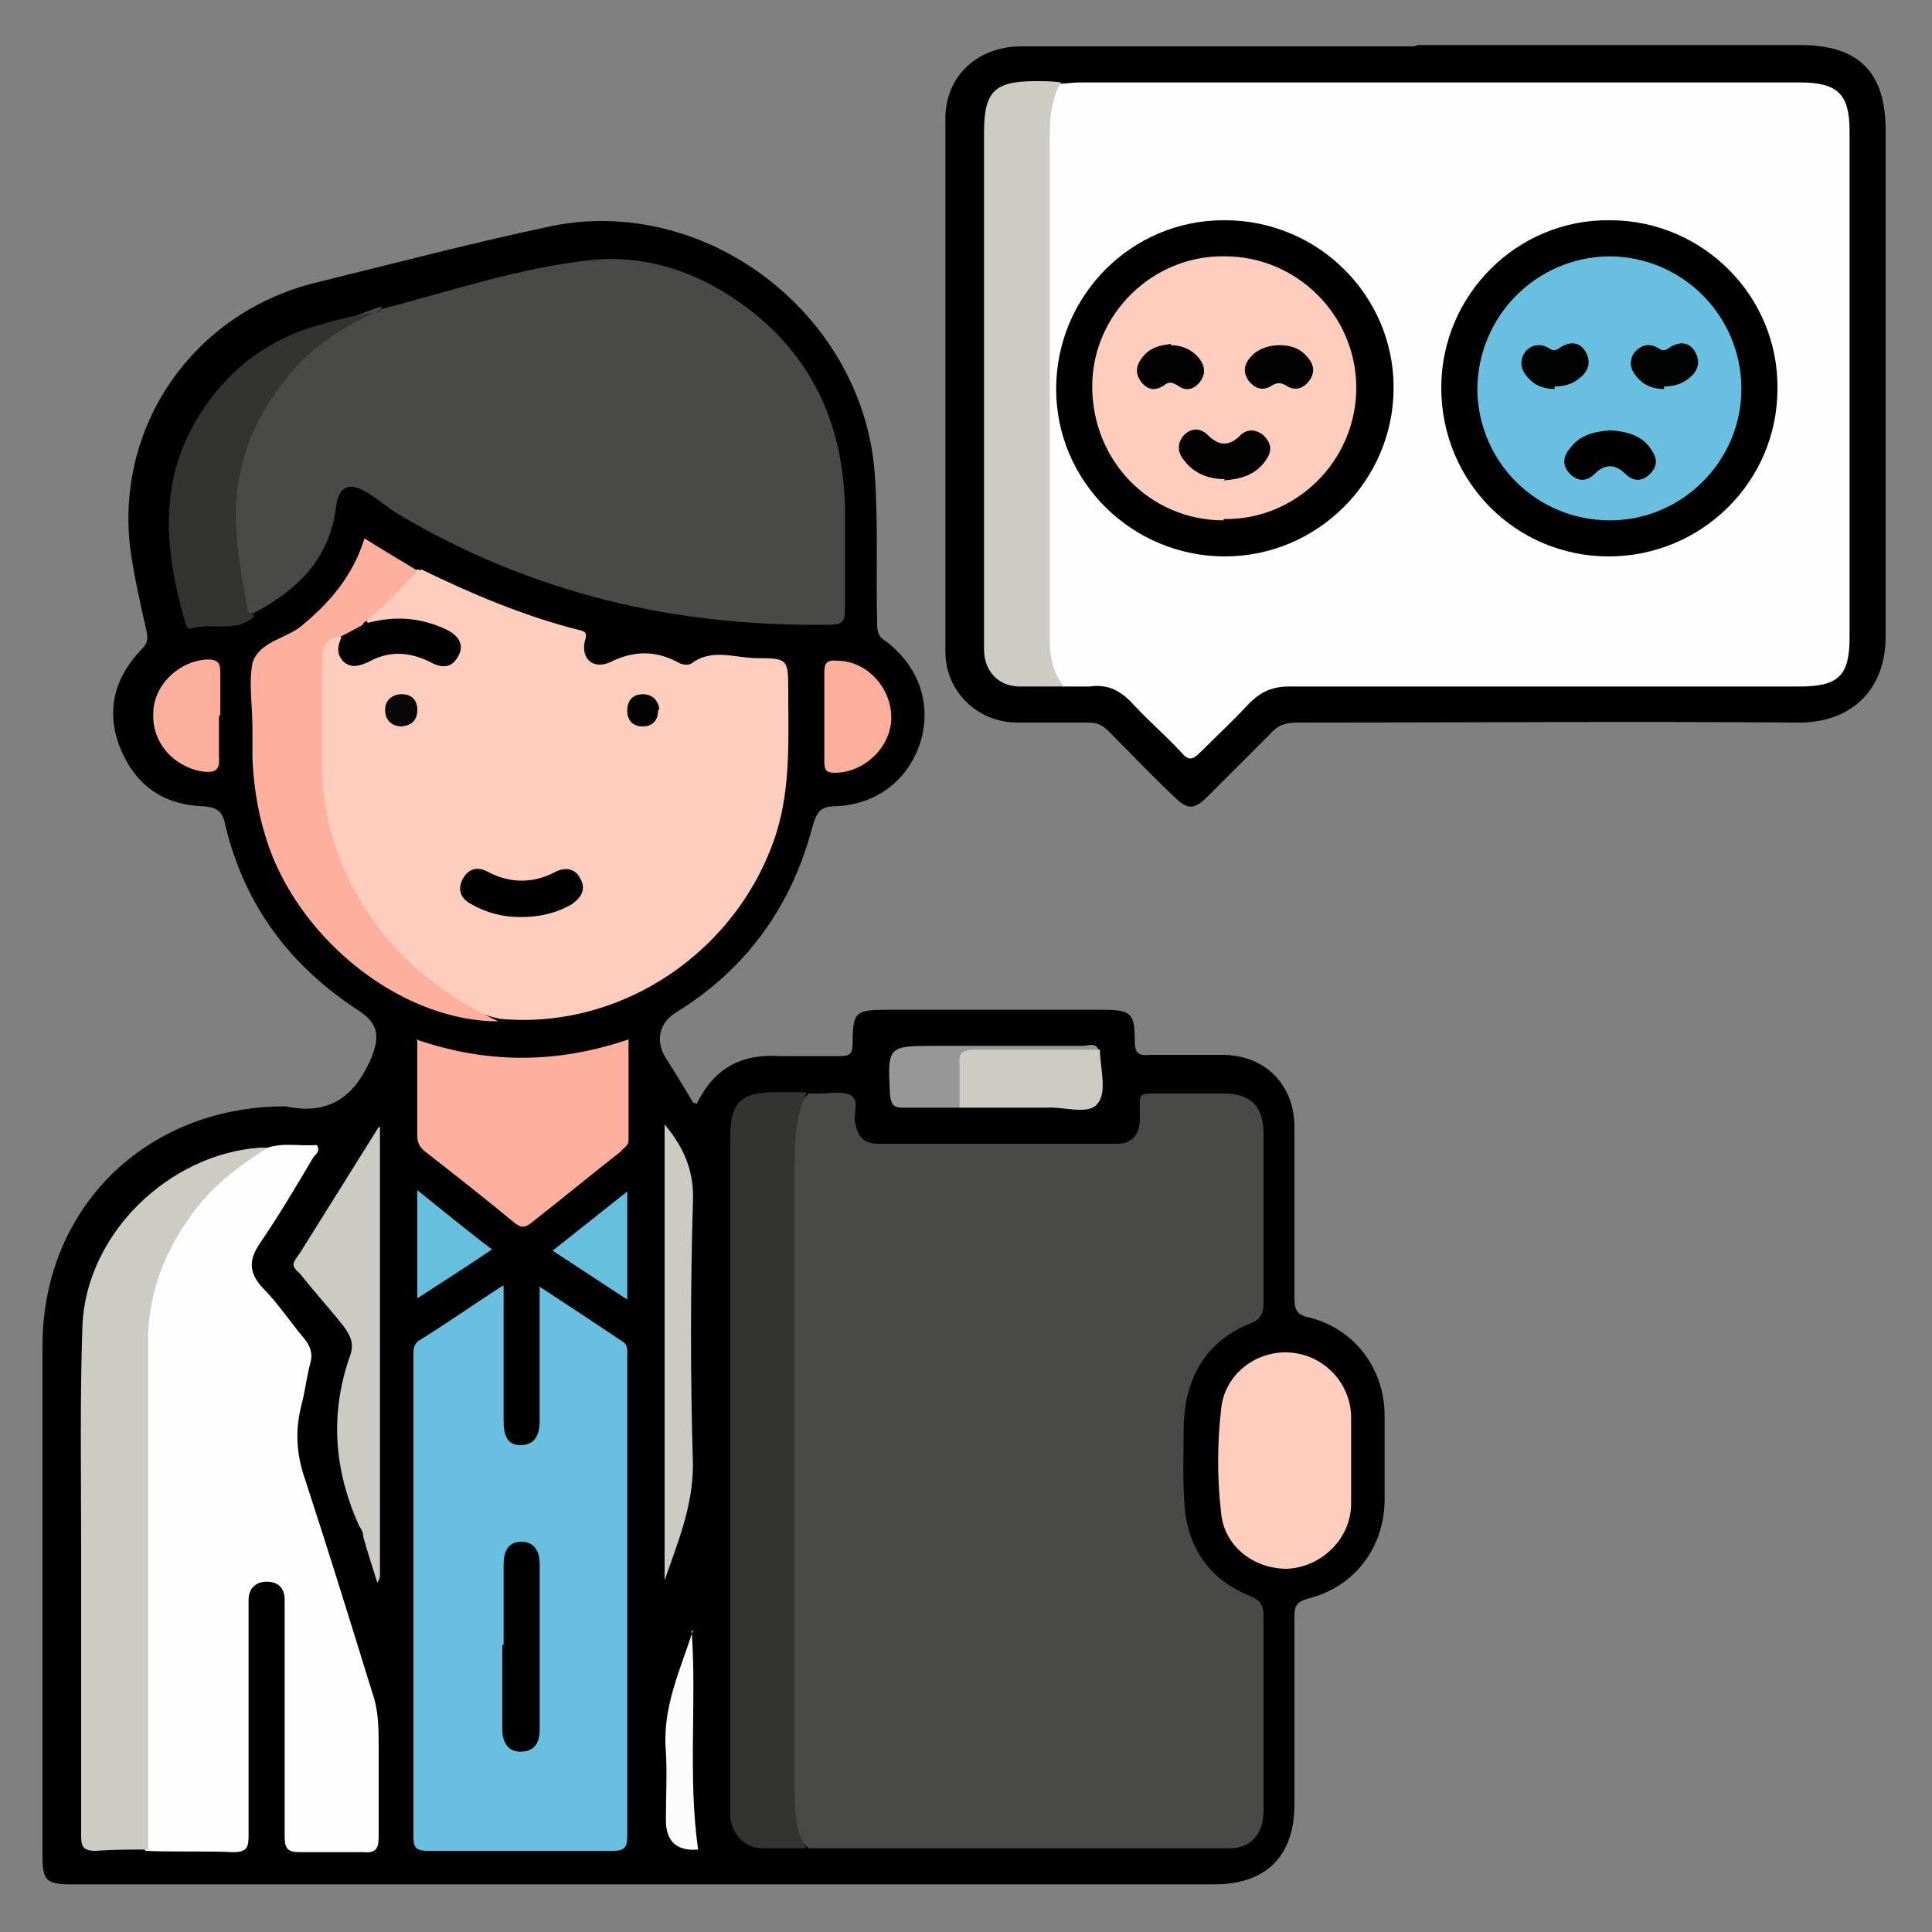
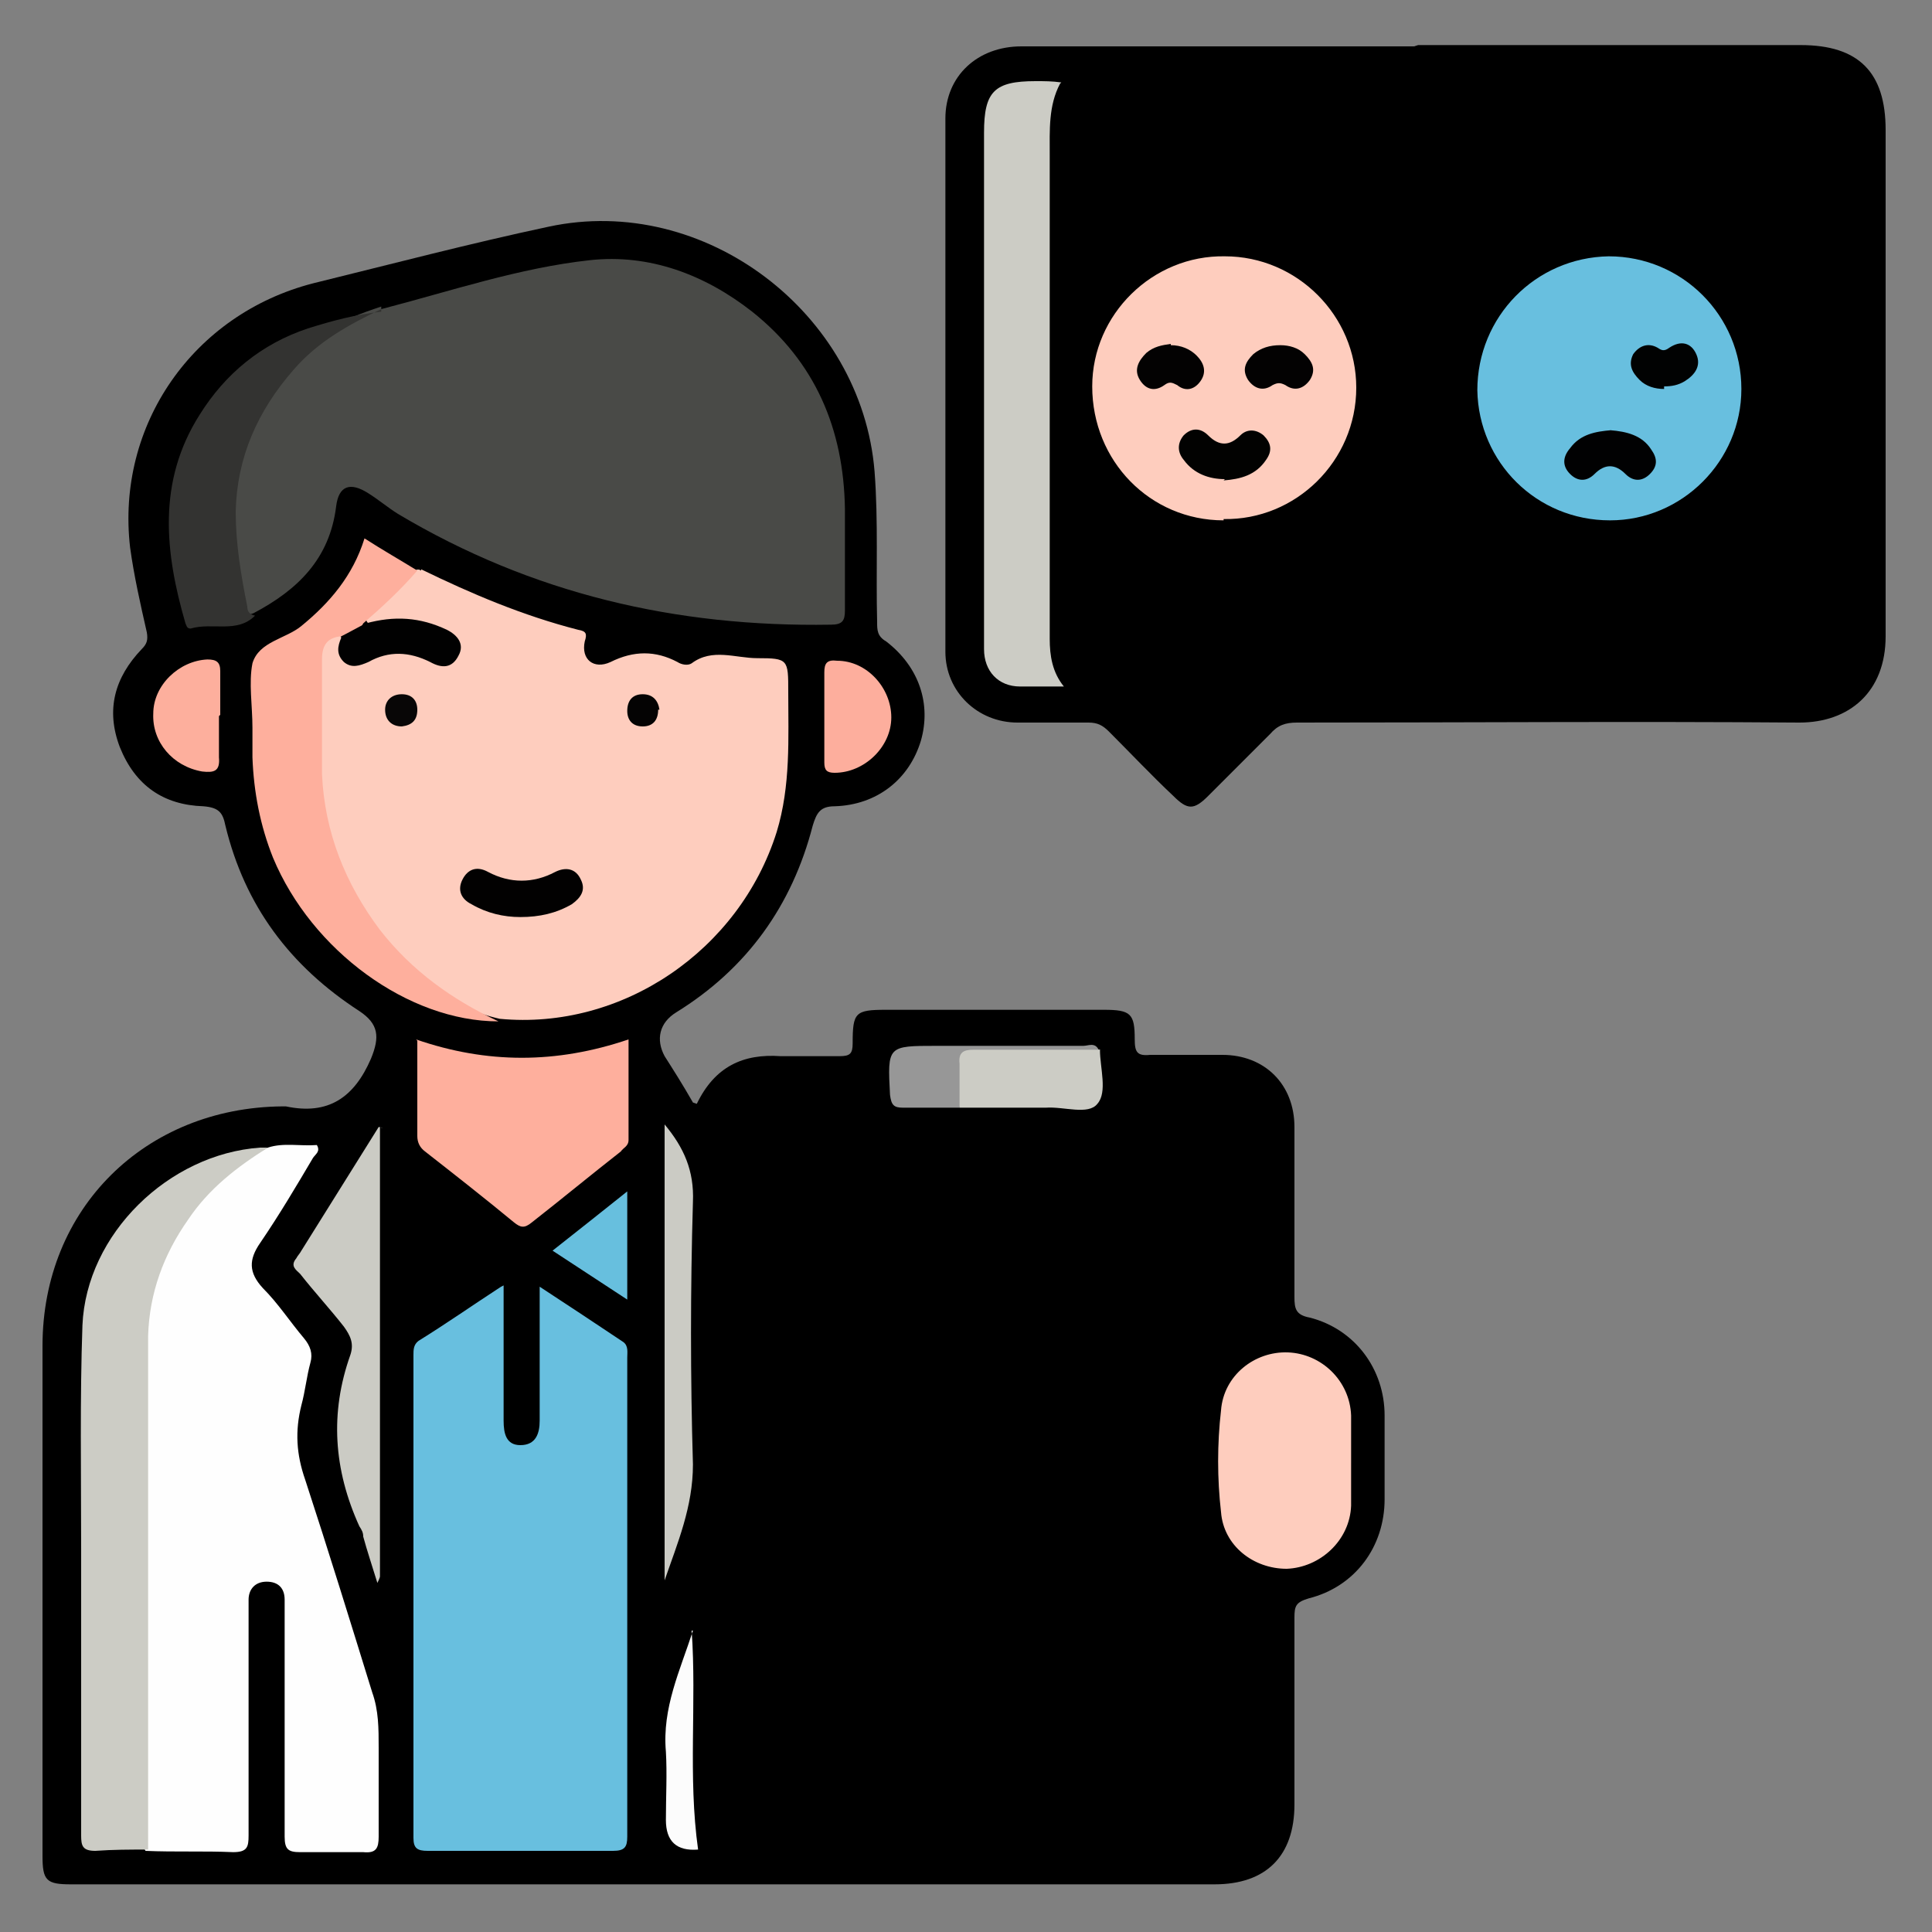
<svg xmlns="http://www.w3.org/2000/svg" viewBox="0 0 150 150">
  <rect x="0" y="0" width="150" height="150" fill="#808080" stroke="none" />
  <defs>
    <style>      .cls-1 {        fill: #68bfdf;      }      .cls-2 {        fill: #fecdbe;      }      .cls-3 {        fill: #080606;      }      .cls-4 {        fill: #010101;      }      .cls-5 {        fill: #010102;      }      .cls-6 {        fill: #fcfcfc;      }      .cls-7 {        fill: #67bfde;      }      .cls-8 {        fill: #010202;      }      .cls-9 {        fill: #cbcbc4;      }      .cls-10 {        fill: #020201;      }      .cls-11 {        fill: #000101;      }      .cls-12 {        fill: #feaf9d;      }      .cls-13 {        fill: #040303;      }      .cls-14 {        fill: #494a47;      }      .cls-15 {        fill: #fdaf9d;      }      .cls-16 {        fill: #fdae9d;      }      .cls-17 {        fill: #333331;      }      .cls-18 {        fill: #979797;      }      .cls-19 {        fill: #020101;      }      .cls-20 {        fill: #fefefe;      }      .cls-21 {        fill: #ccccc5;      }      .cls-22 {        fill: #030202;      }    </style>
  </defs>
  <g>
    <g id="Layer_1">
      <g>
        <path d="M54.1,85.7c1.4-2.9,3.6-3.9,6.5-3.7,1.5,0,3.1,0,4.6,0,.8,0,1-.2,1-1,0-2.4.2-2.6,2.6-2.6,5.6,0,11.3,0,16.9,0,2.1,0,2.4.3,2.4,2.3,0,1,.2,1.3,1.2,1.2,1.9,0,3.8,0,5.6,0,3.3,0,5.6,2.3,5.6,5.6,0,4.4,0,8.8,0,13.2,0,.9.1,1.4,1.2,1.6,3.5.9,5.8,4,5.8,7.6,0,2.2,0,4.3,0,6.5,0,3.7-2.3,6.8-5.9,7.7-1,.3-1.1.6-1.1,1.5,0,4.8,0,9.7,0,14.5,0,4-2.2,6.2-6.2,6.2-29.6,0-59.2,0-88.8,0-1.9,0-2.2-.3-2.2-2.2,0-13.2,0-26.4,0-39.6,0-10.7,8-18.5,18.6-18.6,0,0,.2,0,.3,0,3.3.7,5.3-.7,6.6-3.7.7-1.7.6-2.7-.9-3.7-5.4-3.5-8.9-8.2-10.4-14.4-.2-1-.5-1.4-1.7-1.5-3.1-.1-5.3-1.6-6.5-4.6-1.1-2.9-.4-5.4,1.7-7.6.4-.4.5-.7.4-1.3-.5-2.2-1-4.4-1.3-6.6-1.1-9.5,4.9-18.1,14.2-20.5,6.1-1.5,12.2-3.1,18.3-4.4,12.1-2.6,24.3,6.7,25.3,19,.3,3.9.1,7.8.2,11.7,0,.6,0,1.1.7,1.5,2.6,2,3.5,4.9,2.7,7.7-.9,3-3.4,5-6.7,5.1-1.1,0-1.4.5-1.7,1.5-1.6,6.2-5.1,11.1-10.6,14.5-1.3.8-1.6,2.1-.9,3.4.7,1.1,1.4,2.2,2.2,3.6Z" />
        <path d="M110.1,3.5c9.9,0,19.8,0,29.7,0,4.5,0,6.6,2.1,6.6,6.6,0,13.1,0,26.2,0,39.3,0,4.3-2.8,6.7-6.7,6.7-13-.1-26,0-39,0-.9,0-1.5.2-2.1.9-1.6,1.6-3.2,3.2-4.8,4.8-1.1,1.1-1.6,1.1-2.7,0-1.7-1.6-3.3-3.3-5-5-.5-.5-.9-.7-1.6-.7-1.8,0-3.7,0-5.5,0-3.1,0-5.6-2.4-5.6-5.5,0-13.8,0-27.6,0-41.4,0-3.3,2.5-5.6,5.9-5.6,6.8,0,13.6,0,20.4,0,3.4,0,6.8,0,10.1,0Z" />
-         <path class="cls-14" d="M62.6,84.9c.3,0,.7,0,1,0,.8,0,1.7-.2,2.4.1.8.4.2,1.5.4,2.2.2,1,.6,1.6,1.8,1.6,6.2,0,12.3,0,18.5,0,1.3,0,1.8-.8,1.8-2,0-2.1-.3-1.9,2-1.9,1.5,0,3,0,4.5,0,2.1,0,3.1,1,3.1,3.1,0,4.4,0,8.8,0,13.2,0,.7-.2,1.2-.9,1.5-3.6,1.4-5.2,4.3-5.3,8,0,2.2-.1,4.4.1,6.6.4,3.2,2.1,5.4,5,6.6.8.3,1.1.7,1.1,1.5,0,5.1,0,10.1,0,15.2,0,1.8-1,2.9-2.6,2.9-10.9,0-21.8,0-32.7,0-.7-.5-1-1.2-1.2-2-.1-.7-.1-1.4-.1-2.1,0-16.8,0-33.6,0-50.4,0-1.5,0-3,1.3-4.1Z" />
        <path class="cls-14" d="M29.6,24c5.4-1.4,10.7-3.2,16.2-3.8,4.6-.5,8.9,1.1,12.6,4,4.9,3.9,7.1,9.1,7.2,15.3,0,2.6,0,5.3,0,7.9,0,.8-.2,1.1-1.1,1.1-12,.2-23.2-2.4-33.6-8.6-.8-.5-1.5-1.1-2.3-1.6-1.4-.9-2.3-.6-2.5,1-.5,4.1-3,6.5-6.4,8.3-.7.3-.8-.2-.9-.7-2.1-7.9-.8-15.7,6.6-21.2,1.3-.9,2.7-1.4,4.2-1.9Z" />
        <path class="cls-2" d="M32.7,44.2c3.9,1.9,7.9,3.6,12.2,4.7.6.1.7.3.5.9-.3,1.4.7,2.2,2,1.6,1.8-.9,3.5-.9,5.2,0,.3.2.8.3,1.1.1,1.6-1.2,3.4-.4,5.1-.4,2.4,0,2.4.1,2.4,2.6,0,3.6.2,7.3-.9,10.9-2.9,9.2-12,15.4-21.5,14.5-3.6-.8-6.4-3.1-8.7-5.8-3.7-4.3-5.6-9.3-5.5-15,0-2.4,0-4.9,0-7.3,0-1.4.4-1.7,1.7-1.8.2.2.3.5.3.8,0,1.1.8,1.4,1.7,1,1.8-.8,3.5-.8,5.3,0,.6.3,1.3.3,1.6-.4.3-.7-.2-1.2-.8-1.4-1.4-.7-2.8-1-4.3-.8-.5,0-1,.3-1.5,0-.4-.4,0-.6.2-.8,1.2-.9,2.3-1.9,3.2-3.1.2-.2.4-.4.7-.2Z" />
        <path class="cls-20" d="M20.8,89.1c1.2-.4,2.5-.1,3.8-.2.3.5-.1.7-.3,1-1.3,2.2-2.6,4.4-4.1,6.6-.9,1.3-.9,2.3.2,3.5,1.2,1.2,2.1,2.6,3.2,3.9.5.6.7,1.2.5,1.9-.3,1.1-.4,2.2-.7,3.3-.5,2-.4,3.8.3,5.8,1.8,5.5,3.5,11,5.2,16.5.5,1.4.5,2.8.5,4.3,0,2.3,0,4.6,0,6.9,0,.9-.2,1.3-1.2,1.2-1.6,0-3.3,0-4.9,0-.9,0-1.2-.2-1.2-1.2,0-5.8,0-11.6,0-17.3,0-.4,0-.8,0-1.1,0-.9-.5-1.4-1.4-1.4-.9,0-1.4.6-1.4,1.4,0,.9,0,1.8,0,2.7,0,5.2,0,10.4,0,15.6,0,.9-.1,1.3-1.2,1.3-2.2-.1-4.5,0-6.8-.1-.4-.6-.4-1.2-.4-1.9,0-12.7,0-25.4,0-38.1,0-5.9,3-10.3,7.8-13.7.6-.4,1.3-.4,1.9-.8Z" />
        <path class="cls-1" d="M39.1,99.8c0,3.7,0,7.1,0,10.5,0,1,.2,1.9,1.3,1.9,1.2,0,1.5-.9,1.5-1.9,0-3.4,0-6.8,0-10.4,2.3,1.5,4.4,2.9,6.5,4.3.4.3.3.8.3,1.2,0,12.4,0,24.8,0,37.2,0,.8-.2,1.1-1.1,1.1-4.8,0-9.6,0-14.4,0-.8,0-1.1-.2-1.1-1,0-12.5,0-25,0-37.5,0-.4,0-.8.4-1.1,2.1-1.3,4.1-2.7,6.4-4.2Z" />
-         <path class="cls-17" d="M62.6,84.9c-.8,1.7-.9,3.5-.9,5.3,0,16.2,0,32.5,0,48.7,0,1.6,0,3.2.9,4.6-1.1,0-2.3,0-3.4,0-1.4,0-2.4-1.1-2.5-2.5,0-.3,0-.7,0-1,0-17.2,0-34.5,0-51.7,0-2.7.8-3.5,3.5-3.5.8,0,1.6,0,2.4,0Z" />
        <path class="cls-21" d="M20.8,89.1c-2.4,1.5-4.6,3.2-6.2,5.6-1.9,2.7-3,5.7-3.1,9,0,13.3,0,26.6,0,39.9-1.4,0-2.7,0-4.1.1-1,0-1.1-.4-1.1-1.2,0-7.4,0-14.8,0-22.3,0-5.8-.1-11.6.1-17.3.3-7.1,6.7-13.3,13.8-13.8.2,0,.4,0,.6,0Z" />
        <path class="cls-12" d="M26.5,49.4c-1.1.1-1.5.7-1.5,1.8,0,3,0,5.9,0,8.9.2,4.5,1.8,8.5,4.5,12.1,2.5,3.2,5.6,5.4,9.2,7.1-7,0-14.5-5.5-17.5-12.7-1-2.5-1.5-5.1-1.6-7.8,0-.7,0-1.5,0-2.3,0-1.7-.3-3.5,0-5,.5-1.7,2.6-1.9,3.8-2.9,2.2-1.8,4-3.9,4.9-6.8,1.4.9,2.8,1.7,4.1,2.5-1.3,1.5-2.7,2.8-4.2,4.1-.4.8-1.1,1.1-1.9,1Z" />
        <path class="cls-12" d="M32.3,80.7c5.5,1.9,10.9,1.9,16.5,0,0,2.7,0,5.2,0,7.8,0,.5-.4.6-.6.9-2.3,1.8-4.6,3.7-6.9,5.5-.6.5-.9.4-1.4,0-2.3-1.9-4.6-3.7-6.9-5.5-.4-.3-.6-.7-.6-1.2,0-2.4,0-4.8,0-7.4Z" />
        <path class="cls-2" d="M104.9,113.5c0,1.1,0,2.3,0,3.4-.1,2.7-2.4,4.8-5,4.9-2.6,0-4.9-1.8-5.1-4.4-.3-2.6-.3-5.3,0-7.9.2-2.7,2.6-4.6,5.2-4.5,2.6.1,4.8,2.2,4.9,4.9,0,1.2,0,2.4,0,3.7Z" />
        <path class="cls-17" d="M29.6,24c-2.5,1.2-4.9,2.5-6.8,4.7-2.8,3.2-4.4,6.8-4.5,11,0,2.5.4,4.9.9,7.4,0,.4.2.6.6.7-1.4,1.4-3.3.5-5,1-.3,0-.3-.2-.4-.4-1.6-5.5-2.2-11,1.1-16.2,2-3.2,4.8-5.5,8.4-6.7,1.9-.6,3.8-1.1,5.7-1.3Z" />
        <path class="cls-9" d="M29.5,87.5c0,11.6,0,23.3,0,34.9,0,0,0,.1-.2.5-.4-1.3-.8-2.5-1.1-3.6,0-.3-.1-.5-.3-.8-2-4.4-2.3-8.8-.7-13.3.3-.9,0-1.5-.5-2.2-1.1-1.4-2.3-2.7-3.4-4.1-.3-.3-.8-.6-.3-1.2.1-.2.3-.4.4-.6,2-3.2,4-6.4,6-9.6,0,0,.2,0,.3.1Z" />
        <path class="cls-9" d="M51.6,87.3c1.5,1.8,2.3,3.6,2.2,6-.2,6.8-.2,13.6,0,20.4,0,3.3-1.2,6.1-2.2,9v-35.4Z" />
        <path class="cls-21" d="M85.4,81.5c0,1.4.6,3.3-.2,4.2-.7.9-2.6.2-4,.3-2.2,0-4.5,0-6.7,0-.8-1.3-.5-2.6-.3-3.9,0-.4.3-.7.8-.7,3.5,0,7-.2,10.5.1Z" />
        <path class="cls-16" d="M64,55.6c0-1.1,0-2.3,0-3.4,0-.7.2-1,1-.9,2.3,0,4.2,2.1,4.2,4.4,0,2.3-2.1,4.3-4.4,4.3-.6,0-.8-.2-.8-.8,0-1.2,0-2.3,0-3.5,0,0,0,0,0,0Z" />
        <path class="cls-15" d="M17,55.6c0,1.1,0,2.2,0,3.2.1,1.1-.4,1.2-1.3,1.1-2.3-.4-3.9-2.3-3.8-4.5,0-2.2,2-4.1,4.2-4.2.7,0,1,.2,1,.9,0,1.1,0,2.2,0,3.4,0,0,0,0,0,0Z" />
        <path class="cls-6" d="M53.7,126.6c.4,5.6-.3,11.3.5,17,0,0,0,0,0,0q-2.5.2-2.5-2.3c0-1.8.1-3.6,0-5.3-.3-3.4,1.1-6.3,2.1-9.4Z" />
        <path class="cls-18" d="M85.4,81.5c-3.3,0-6.6,0-9.8,0-.8,0-1.2.2-1.1,1.1,0,1.1,0,2.2,0,3.4-1.5,0-2.9,0-4.4,0-.7,0-.9-.2-1-1-.2-3.8-.2-3.8,3.6-3.8,3.8,0,7.6,0,11.4,0,.4,0,.9-.3,1.2.3Z" />
        <path class="cls-7" d="M48.7,92.5v8.4c-2-1.3-3.8-2.5-5.8-3.8,1.9-1.5,3.8-3,5.8-4.6Z" />
-         <path class="cls-7" d="M32.4,100.8v-8.4c2,1.6,3.8,3.1,5.8,4.6-1.9,1.3-3.8,2.5-5.8,3.8Z" />
-         <path class="cls-20" d="M82.3,6.5c.5,0,1-.1,1.5-.1,18.6,0,37.3,0,55.9,0,3,0,3.9.9,3.9,3.8,0,13.1,0,26.2,0,39.3,0,3-.9,3.8-3.9,3.8-13.2,0-26.4,0-39.6,0-1.3,0-2.2.4-3.1,1.3-1.2,1.3-2.5,2.5-3.8,3.8-.6.6-.9.7-1.5,0-1.2-1.3-2.5-2.4-3.7-3.7-1-1.1-2-1.6-3.4-1.4-.7,0-1.4,0-2.1,0-.8-.3-1.1-1-1.3-1.7-.2-.8-.3-1.7-.3-2.5,0-12.9,0-25.7,0-38.6,0-1.5,0-2.9,1.3-4Z" />
+         <path class="cls-7" d="M32.4,100.8v-8.4Z" />
        <path class="cls-21" d="M82.3,6.5c-.9,1.7-.8,3.6-.8,5.5,0,12.5,0,25.1,0,37.6,0,1.3.2,2.6,1.1,3.7-1.1,0-2.3,0-3.4,0-1.7,0-2.8-1.2-2.8-2.9,0-1.9,0-3.9,0-5.8,0-11.4,0-22.8,0-34.3,0-3.2.8-4,4-4,.7,0,1.3,0,2,.1Z" />
        <path class="cls-19" d="M40.4,71.2c-1.3,0-2.6-.3-3.8-1-.8-.4-1.1-1.1-.7-1.9.4-.8,1.1-1.1,2-.6,1.7.9,3.5.9,5.2,0,.8-.4,1.6-.3,2,.6.4.8,0,1.4-.7,1.9-1.2.7-2.5,1-4,1Z" />
        <path class="cls-4" d="M26.5,49.4c.6-.3,1.3-.7,1.9-1,2.2-.6,4.2-.5,6.3.5.8.4,1.4,1.1.9,2-.5,1-1.3,1-2.2.5-1.6-.8-3.2-.9-4.8,0-.7.3-1.3.5-1.9,0-.6-.6-.5-1.2-.2-1.9Z" />
        <path class="cls-3" d="M32.4,55.1c0,.8-.4,1.2-1.2,1.3-.8,0-1.3-.5-1.3-1.3,0-.7.5-1.2,1.3-1.2.8,0,1.2.5,1.2,1.2Z" />
        <path class="cls-13" d="M51.1,55.1c0,.8-.4,1.3-1.2,1.3-.8,0-1.2-.5-1.2-1.2,0-.8.4-1.3,1.2-1.3.8,0,1.2.5,1.3,1.2Z" />
-         <path class="cls-11" d="M39.1,127.7c0-2.1,0-4.1,0-6.2,0-1,.3-1.8,1.4-1.8,1,0,1.4.8,1.4,1.7,0,4.3,0,8.6,0,12.9,0,1-.4,1.7-1.5,1.7-1,0-1.4-.8-1.4-1.7,0-2.2,0-4.4,0-6.6Z" />
        <path d="M124.9,43.2c-7.2,0-13-5.8-13-13.1,0-7.2,5.9-13.1,13.1-13,7.2,0,13.1,5.9,13,13.1,0,7.2-5.9,13-13.1,13Z" />
        <path d="M95.1,17.1c7.2,0,13.1,5.8,13.1,13,0,7.2-5.9,13.1-13.1,13.1-7.2,0-13.1-5.8-13.1-13,0-7.2,5.8-13.1,13-13.1Z" />
        <path class="cls-1" d="M125,40.4c-5.7,0-10.2-4.5-10.3-10.1,0-5.7,4.5-10.3,10.2-10.4,5.7,0,10.3,4.6,10.3,10.3,0,5.6-4.6,10.2-10.2,10.2Z" />
        <path class="cls-2" d="M95,40.4c-5.7,0-10.2-4.6-10.2-10.4,0-5.6,4.7-10.2,10.3-10.1,5.6,0,10.2,4.6,10.2,10.2,0,5.7-4.7,10.3-10.3,10.2Z" />
        <path class="cls-5" d="M125,33.4c1.3.1,2.5.4,3.2,1.5.5.7.5,1.3-.1,1.9-.6.6-1.3.6-1.9,0-.8-.8-1.6-.8-2.4,0-.6.6-1.3.6-1.9,0-.6-.6-.6-1.3,0-2,.8-1.1,2-1.3,3.2-1.4Z" />
        <path class="cls-8" d="M129.2,30.2c-.7,0-1.4-.2-1.9-.7-.6-.6-.9-1.2-.5-2,.5-.7,1.2-.9,1.9-.5.3.2.5.3.9,0,.9-.6,1.7-.4,2.1.5.4.9-.1,1.6-.9,2.1-.5.3-1,.4-1.6.4Z" />
-         <path class="cls-8" d="M120.7,30.2c-.7,0-1.4-.2-1.9-.7-.6-.6-.9-1.2-.5-2,.4-.7,1.2-.9,1.9-.5.3.2.5.3.9,0,.9-.6,1.7-.4,2.1.5.4.9-.1,1.6-.9,2.1-.5.3-1,.4-1.6.4Z" />
        <path class="cls-10" d="M95.1,37.2c-1.2,0-2.4-.4-3.2-1.5-.5-.6-.5-1.3,0-1.9.6-.6,1.3-.6,1.9,0,.9.9,1.7.8,2.5,0,.5-.5,1.2-.5,1.8,0,.6.6.7,1.2.2,1.9-.8,1.2-2,1.5-3.3,1.6Z" />
        <path class="cls-22" d="M99.4,26.8c.7,0,1.4.2,1.9.7.6.6.9,1.2.4,2-.5.7-1.2.9-1.9.4-.4-.2-.6-.2-1,0-.7.5-1.4.3-1.9-.4-.5-.8-.2-1.4.4-2,.6-.5,1.3-.7,2.1-.7Z" />
        <path class="cls-22" d="M90.9,26.8c.8,0,1.5.3,2,.8.6.6.8,1.3.3,2-.5.7-1.2.8-1.8.3-.4-.2-.6-.3-1,0-.7.5-1.4.4-1.9-.4-.5-.8-.1-1.5.5-2.1.6-.5,1.2-.6,1.9-.7Z" />
      </g>
    </g>
  </g>
</svg>